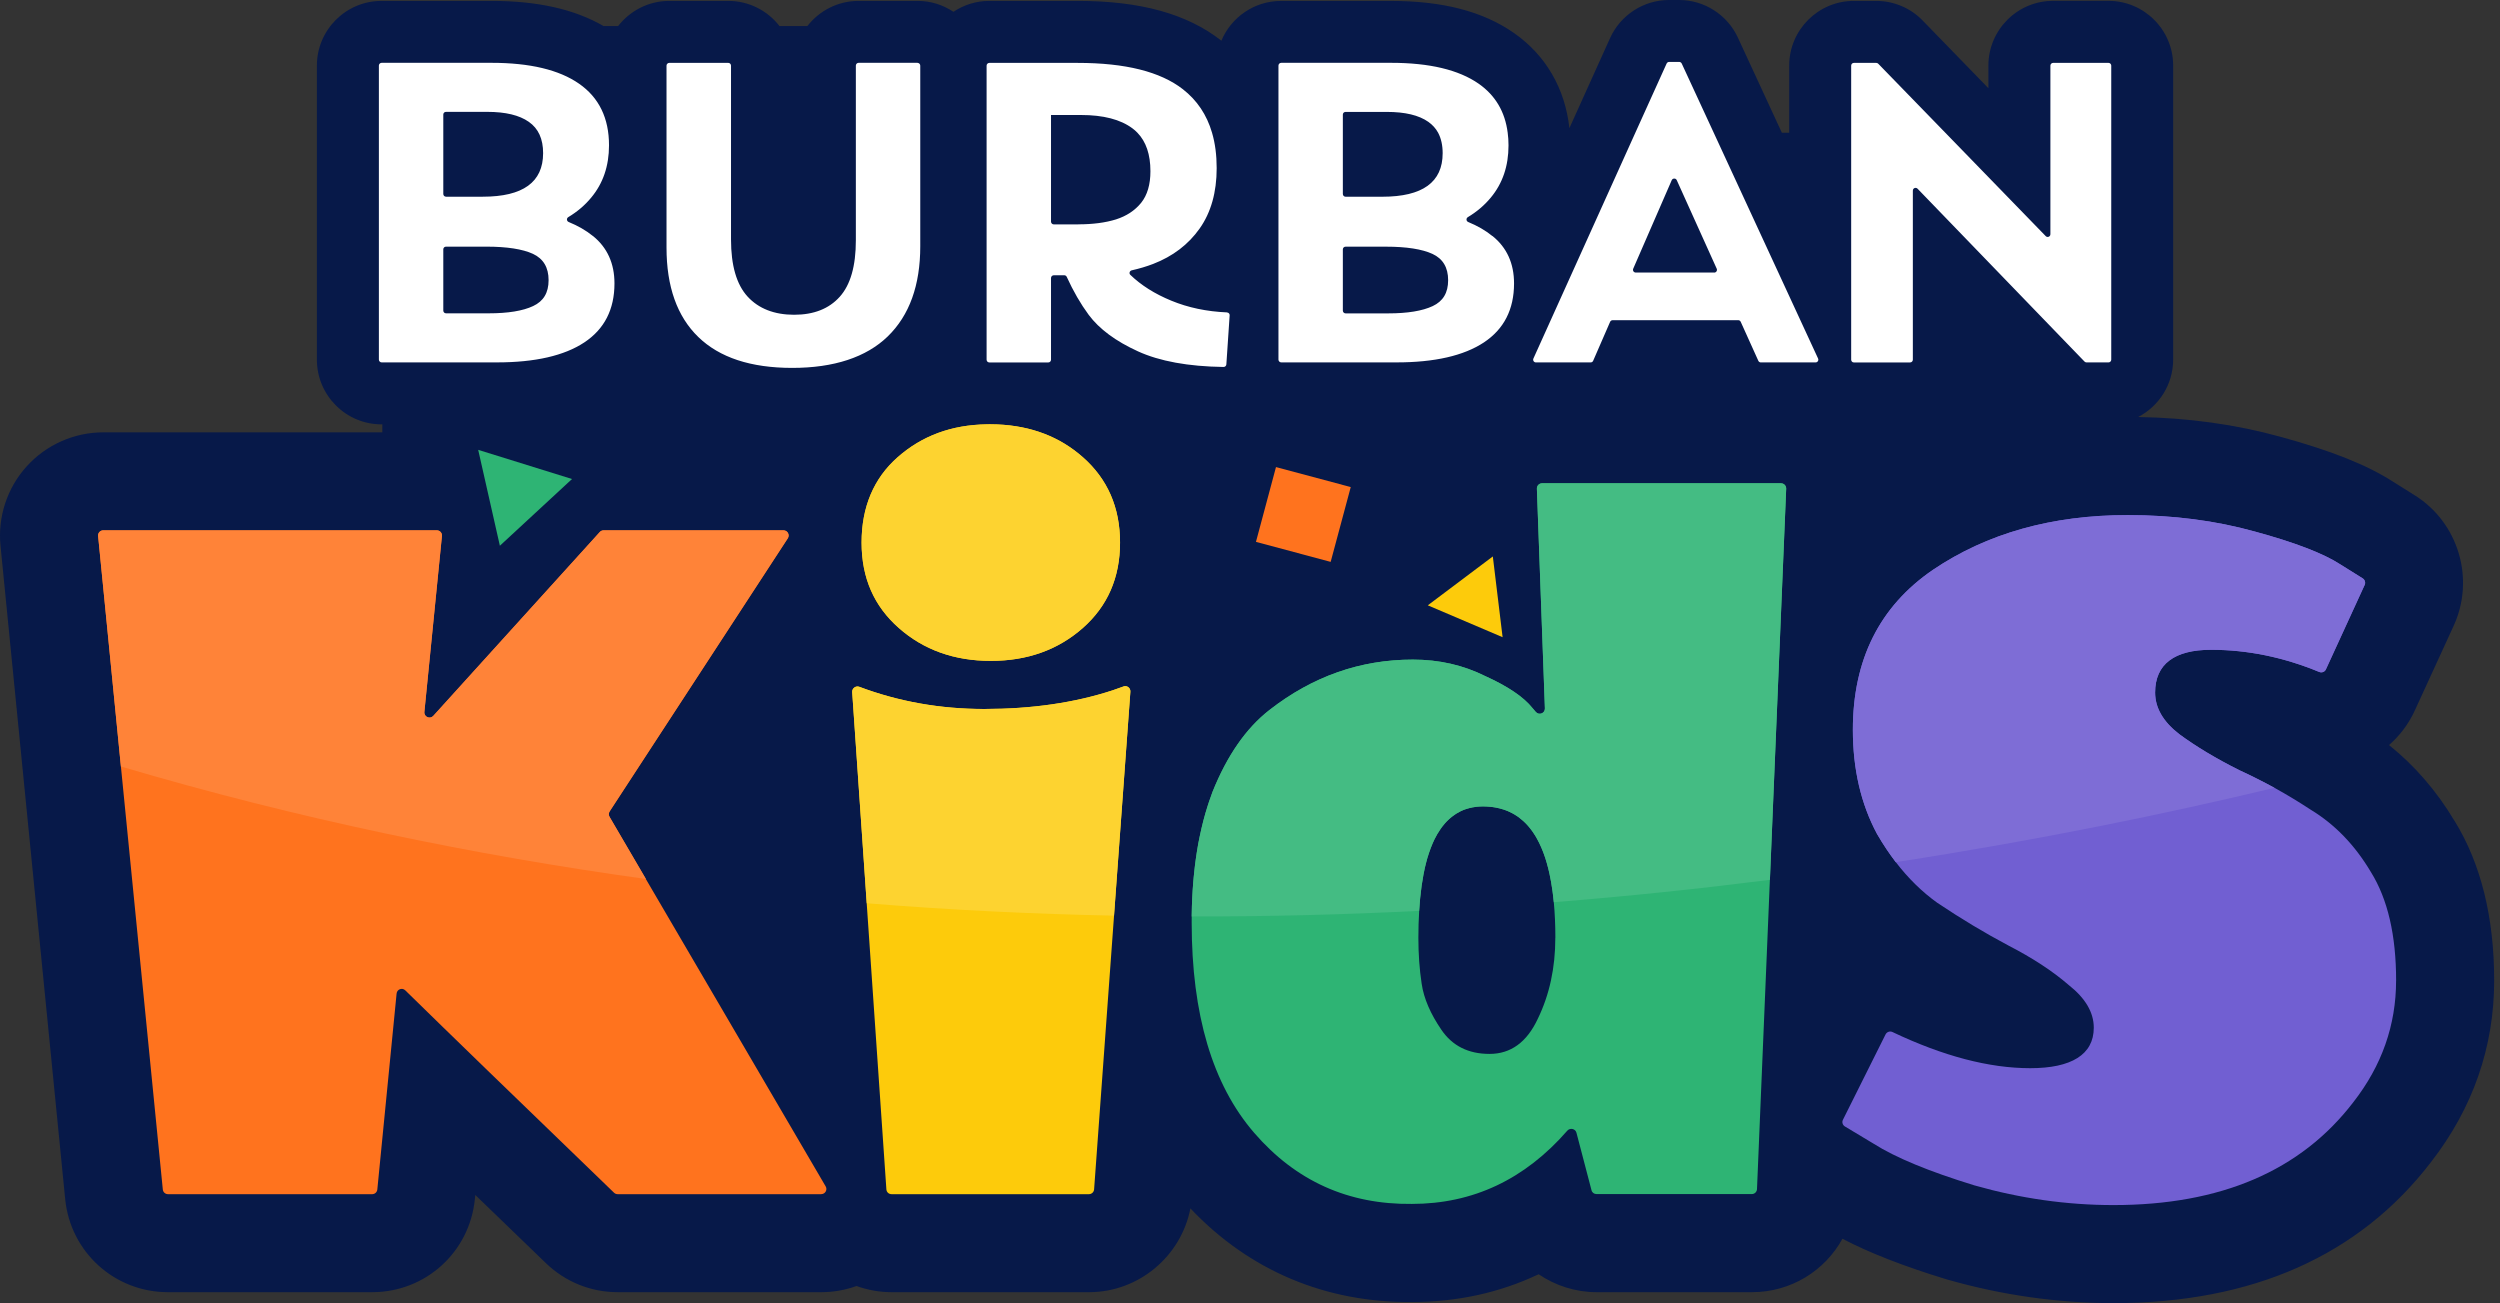
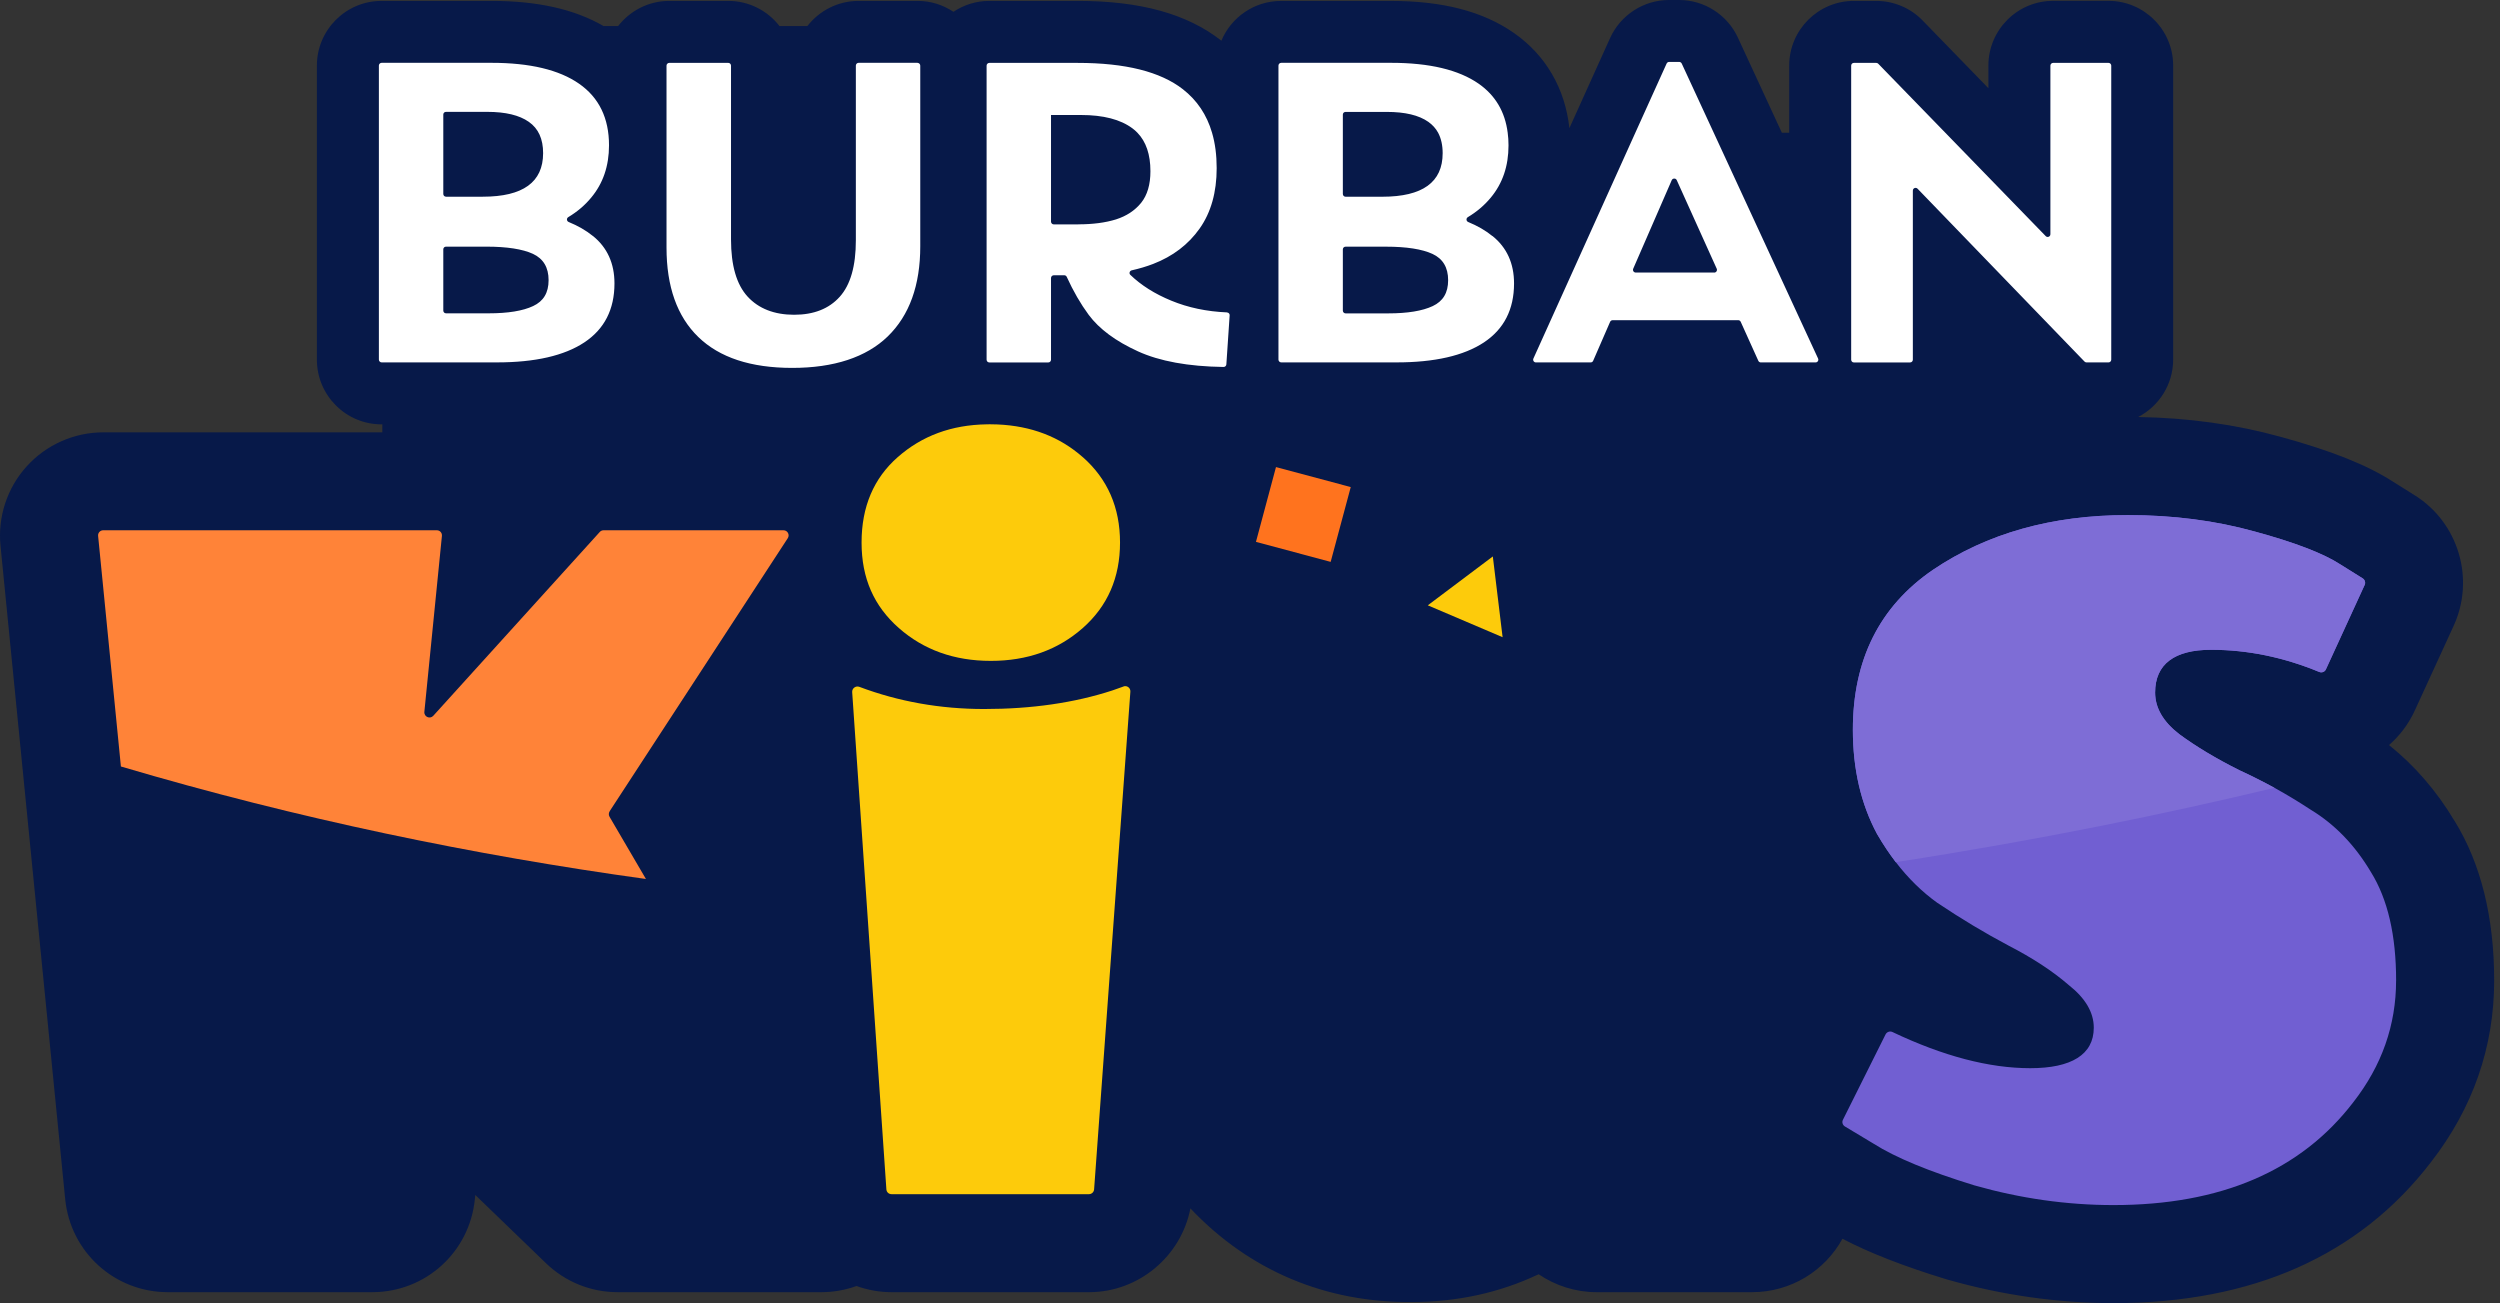
<svg xmlns="http://www.w3.org/2000/svg" width="94" height="49" viewBox="0 0 94 49" fill="none">
  <rect x="0" y="0" width="94" height="49" fill="#333333" stroke="none" />
  <g clip-path="url(#clip0_1417_10240)">
    <path d="M92.296 30.876C91.62 29.743 90.79 28.784 89.827 28.014C90.23 27.663 90.567 27.22 90.803 26.701L92.258 23.529C93.069 21.762 92.438 19.649 90.788 18.619L89.969 18.106C88.994 17.48 87.653 16.946 85.76 16.427C84.08 15.961 82.278 15.709 80.395 15.68C81.174 15.274 81.711 14.459 81.711 13.52V2.465C81.711 1.123 80.62 0.032 79.279 0.032H77.196C75.854 0.032 74.764 1.123 74.764 2.465V3.317L72.291 0.771C71.838 0.301 71.201 0.034 70.548 0.034H69.703C68.365 0.034 67.274 1.125 67.274 2.466V4.991H66.998L65.343 1.411C64.946 0.554 64.079 0 63.136 0H62.754C61.802 0 60.932 0.563 60.54 1.43L59.009 4.819C58.848 3.328 58.12 2.073 56.92 1.237C55.76 0.429 54.246 0.035 52.296 0.035H48.167C47.157 0.035 46.29 0.654 45.923 1.532C45.916 1.526 45.91 1.521 45.904 1.515C44.623 0.516 42.863 0.034 40.524 0.034H37.198C36.7 0.034 36.236 0.186 35.849 0.444C35.463 0.186 34.999 0.034 34.501 0.034H32.282C31.499 0.034 30.802 0.407 30.357 0.98H29.309C28.865 0.405 28.166 0.034 27.384 0.034H25.165C24.382 0.034 23.687 0.407 23.241 0.98H22.695C21.592 0.343 20.206 0.034 18.476 0.034H14.347C13.005 0.034 11.915 1.125 11.915 2.466V13.523C11.915 14.865 13.005 15.956 14.347 15.956H14.376V16.256H3.881C2.789 16.256 1.739 16.722 1.005 17.533C0.271 18.342 -0.089 19.431 0.019 20.519L2.451 45.086C2.648 47.081 4.31 48.586 6.315 48.586H13.993C15.998 48.586 17.659 47.082 17.855 45.085L17.871 44.931C18.688 45.722 19.575 46.577 20.531 47.499C21.259 48.2 22.215 48.586 23.227 48.586H30.88C31.336 48.586 31.784 48.506 32.205 48.354C32.627 48.506 33.071 48.586 33.525 48.586H40.947C42.816 48.586 44.411 47.236 44.759 45.436C46.974 47.776 49.85 48.987 53.099 48.956C54.797 48.954 56.391 48.605 57.853 47.912C58.485 48.341 59.244 48.586 60.03 48.586H65.872C67.339 48.586 68.615 47.781 69.276 46.577C70.291 47.109 71.575 47.608 73.176 48.099L73.226 48.113C75.277 48.699 77.377 48.997 79.469 48.997C84.689 48.997 88.708 47.211 91.402 43.699C92.979 41.671 93.781 39.371 93.781 36.867C93.781 34.492 93.282 32.475 92.298 30.876H92.296Z" fill="#071949" />
    <path d="M79.281 2.364H77.198C77.142 2.364 77.095 2.411 77.095 2.467V8.807C77.095 8.869 77.045 8.91 76.992 8.91C76.967 8.91 76.939 8.9 76.92 8.879L73.145 4.992L70.622 2.396C70.603 2.377 70.578 2.365 70.549 2.365H69.704C69.648 2.365 69.604 2.412 69.604 2.468V13.525C69.604 13.581 69.648 13.628 69.704 13.628H71.819C71.878 13.628 71.923 13.581 71.923 13.525V7.166C71.923 7.104 71.973 7.063 72.026 7.063C72.052 7.063 72.079 7.073 72.099 7.094L78.379 13.596C78.398 13.615 78.426 13.627 78.453 13.627H79.28C79.336 13.627 79.383 13.58 79.383 13.524V2.467C79.383 2.411 79.336 2.364 79.28 2.364H79.281ZM68.36 13.481L64.436 4.99L63.233 2.389C63.215 2.352 63.178 2.328 63.14 2.328H62.758C62.72 2.328 62.683 2.352 62.665 2.389L61.489 4.99L57.656 13.481C57.625 13.549 57.675 13.627 57.749 13.627H59.81C59.851 13.627 59.888 13.602 59.903 13.565L60.54 12.101C60.557 12.064 60.594 12.039 60.636 12.039H65.359C65.4 12.039 65.434 12.063 65.451 12.1L66.113 13.566C66.129 13.603 66.166 13.627 66.206 13.627H68.267C68.342 13.627 68.391 13.549 68.36 13.481ZM64.455 10.248H61.504C61.43 10.248 61.38 10.173 61.408 10.105L62.857 6.775C62.876 6.734 62.913 6.714 62.953 6.714C62.993 6.714 63.028 6.734 63.046 6.774L64.549 10.104C64.579 10.172 64.53 10.25 64.453 10.25L64.455 10.248ZM56.113 8.875C55.855 8.664 55.55 8.49 55.205 8.348C55.125 8.316 55.118 8.208 55.192 8.164C55.529 7.962 55.817 7.717 56.054 7.43C56.498 6.896 56.72 6.242 56.72 5.468C56.72 5.301 56.71 5.142 56.689 4.99C56.589 4.2 56.224 3.584 55.596 3.146C54.845 2.624 53.749 2.362 52.303 2.362H48.174C48.118 2.362 48.07 2.409 48.07 2.465V13.522C48.07 13.578 48.118 13.626 48.174 13.626H52.509C53.943 13.626 55.037 13.375 55.795 12.875C56.549 12.374 56.928 11.636 56.928 10.657C56.928 9.906 56.658 9.309 56.117 8.873L56.113 8.875ZM50.491 4.308C50.491 4.252 50.535 4.208 50.594 4.208H52.146C52.829 4.208 53.349 4.331 53.706 4.582C53.861 4.693 53.986 4.828 54.074 4.992C54.186 5.203 54.244 5.459 54.244 5.76C54.244 6.851 53.489 7.397 51.975 7.397H50.594C50.537 7.397 50.491 7.35 50.491 7.294V4.308ZM53.87 11.509C53.483 11.691 52.925 11.783 52.196 11.783H50.594C50.537 11.783 50.491 11.736 50.491 11.68V9.376C50.491 9.32 50.535 9.275 50.594 9.275H52.114C52.886 9.275 53.47 9.367 53.861 9.547C54.254 9.729 54.45 10.06 54.45 10.536C54.45 11.012 54.256 11.327 53.87 11.509ZM46.136 11.746C45.37 11.714 44.671 11.566 44.04 11.305C43.417 11.049 42.905 10.725 42.501 10.335C42.441 10.279 42.475 10.182 42.554 10.164C42.836 10.101 43.106 10.021 43.358 9.924C44.098 9.638 44.68 9.196 45.108 8.591C45.532 7.99 45.747 7.232 45.747 6.323C45.747 5.833 45.69 5.39 45.573 4.992C45.376 4.315 45.009 3.77 44.475 3.354C43.627 2.694 42.311 2.365 40.525 2.365H37.199C37.142 2.365 37.096 2.412 37.096 2.468V13.525C37.096 13.581 37.14 13.628 37.199 13.628H39.417C39.474 13.628 39.518 13.581 39.518 13.525V10.453C39.518 10.397 39.565 10.35 39.621 10.35H40.019C40.057 10.35 40.094 10.374 40.11 10.411C40.355 10.949 40.631 11.426 40.934 11.837C41.332 12.371 41.95 12.829 42.786 13.21C43.602 13.583 44.676 13.779 46.007 13.798H46.008C46.061 13.798 46.107 13.757 46.111 13.702L46.235 11.855C46.24 11.799 46.194 11.751 46.136 11.749V11.746ZM40.542 8.437H39.621C39.565 8.437 39.518 8.39 39.518 8.334V4.324H40.645C41.486 4.324 42.131 4.491 42.582 4.828C42.649 4.877 42.709 4.931 42.765 4.989C43.092 5.325 43.256 5.808 43.256 6.438C43.256 6.939 43.14 7.334 42.907 7.626C42.672 7.915 42.357 8.123 41.96 8.25C41.562 8.373 41.091 8.435 40.544 8.435L40.542 8.437ZM34.502 2.362H32.283C32.227 2.362 32.18 2.409 32.18 2.465V9.034C32.18 10.002 31.978 10.71 31.574 11.159C31.17 11.609 30.598 11.835 29.858 11.835C29.118 11.835 28.526 11.606 28.11 11.152C27.693 10.697 27.486 9.98 27.486 9.001V2.467C27.486 2.411 27.439 2.364 27.383 2.364H25.165C25.109 2.364 25.061 2.411 25.061 2.467V9.309C25.061 10.776 25.459 11.898 26.255 12.67C27.052 13.444 28.229 13.833 29.789 13.833C31.348 13.833 32.568 13.437 33.381 12.648C34.195 11.855 34.602 10.727 34.602 9.259V2.467C34.602 2.411 34.554 2.364 34.498 2.364L34.502 2.362ZM22.292 8.873C22.032 8.662 21.727 8.488 21.382 8.347C21.302 8.314 21.295 8.207 21.369 8.163C21.706 7.961 21.994 7.716 22.231 7.428C22.675 6.895 22.899 6.24 22.899 5.466C22.899 4.443 22.523 3.668 21.771 3.146C21.021 2.624 19.924 2.362 18.478 2.362H14.349C14.293 2.362 14.246 2.409 14.246 2.465V13.522C14.246 13.578 14.293 13.626 14.349 13.626H18.685C20.119 13.626 21.213 13.375 21.97 12.875C22.725 12.374 23.104 11.636 23.104 10.657C23.104 9.906 22.834 9.309 22.295 8.873H22.292ZM16.668 4.306C16.668 4.25 16.712 4.206 16.771 4.206H18.323C19.006 4.206 19.526 4.33 19.883 4.581C20.243 4.831 20.421 5.223 20.421 5.758C20.421 6.849 19.666 7.396 18.152 7.396H16.771C16.712 7.396 16.668 7.349 16.668 7.293V4.306ZM20.047 11.507C19.66 11.69 19.102 11.781 18.373 11.781H16.771C16.712 11.781 16.668 11.734 16.668 11.678V9.374C16.668 9.318 16.712 9.274 16.771 9.274H18.291C19.063 9.274 19.647 9.365 20.039 9.545C20.431 9.728 20.627 10.058 20.627 10.534C20.627 11.011 20.433 11.326 20.047 11.507Z" fill="white" />
-     <path d="M30.878 44.901H23.224C23.174 44.901 23.125 44.882 23.088 44.847C19.495 41.381 16.878 38.844 15.239 37.238C15.123 37.123 14.927 37.195 14.912 37.359L14.187 44.728C14.176 44.826 14.094 44.901 13.995 44.901H6.316C6.216 44.901 6.132 44.826 6.122 44.728L4.547 28.828L3.69 20.159C3.678 20.044 3.768 19.945 3.881 19.945H16.426C16.541 19.945 16.629 20.044 16.617 20.159L15.957 26.772C15.938 26.957 16.168 27.061 16.293 26.921L22.553 20.009C22.59 19.967 22.643 19.945 22.696 19.945H29.459C29.613 19.945 29.706 20.116 29.62 20.246L22.923 30.512C22.882 30.573 22.881 30.652 22.918 30.715L24.287 33.056L31.046 44.61C31.121 44.738 31.028 44.9 30.876 44.9L30.878 44.901Z" fill="#FF731E" />
    <path d="M22.924 30.505C22.883 30.567 22.881 30.645 22.918 30.709L24.287 33.05C17.828 32.156 11.208 30.791 4.546 28.82L3.689 20.151C3.677 20.036 3.767 19.938 3.88 19.938H16.425C16.54 19.938 16.628 20.036 16.616 20.151L15.956 26.764C15.937 26.95 16.167 27.053 16.292 26.913L22.552 20.001C22.589 19.96 22.642 19.938 22.695 19.938H29.459C29.612 19.938 29.705 20.108 29.619 20.238L22.922 30.504L22.924 30.505Z" fill="#FF8338" />
    <path d="M40.713 17.19C39.846 16.423 38.776 16.014 37.504 15.959C37.408 15.955 37.312 15.953 37.214 15.953C37.175 15.953 37.138 15.953 37.099 15.955C35.776 15.975 34.663 16.388 33.755 17.188C32.849 17.984 32.395 19.055 32.395 20.4C32.395 21.746 32.862 22.79 33.795 23.613C34.728 24.435 35.881 24.849 37.255 24.849C38.629 24.849 39.78 24.436 40.713 23.613C41.646 22.79 42.113 21.718 42.113 20.4C42.113 19.083 41.646 18.011 40.713 17.188V17.19ZM42.246 25.812L41.824 25.961C40.396 26.427 38.791 26.659 37.006 26.659C35.356 26.659 33.792 26.382 32.311 25.825C32.176 25.775 32.033 25.88 32.042 26.023L32.588 33.964L33.328 44.721C33.335 44.825 33.419 44.901 33.522 44.901H40.943C41.046 44.901 41.129 44.823 41.138 44.723L41.888 34.428L42.502 26.008C42.513 25.868 42.376 25.763 42.245 25.81L42.246 25.812Z" fill="#FDCB0B" />
-     <path d="M42.114 20.4C42.114 21.718 41.647 22.79 40.714 23.613C39.781 24.435 38.628 24.849 37.256 24.849C35.883 24.849 34.729 24.436 33.796 23.613C32.863 22.79 32.396 21.718 32.396 20.4C32.396 19.083 32.85 17.984 33.756 17.188C34.664 16.387 35.779 15.975 37.099 15.955C37.138 15.953 37.175 15.953 37.214 15.953C37.313 15.953 37.41 15.955 37.505 15.959C38.778 16.014 39.847 16.423 40.714 17.19C41.647 18.012 42.114 19.084 42.114 20.402V20.4ZM42.247 25.81L41.825 25.959C40.397 26.425 38.792 26.658 37.007 26.658C35.357 26.658 33.793 26.381 32.312 25.824C32.178 25.773 32.035 25.878 32.043 26.021L32.589 33.962C35.746 34.218 38.851 34.367 41.887 34.428L42.502 26.008C42.512 25.868 42.375 25.763 42.244 25.81H42.247Z" fill="#FDD330" />
-     <path d="M66.966 18.172H57.982C57.871 18.172 57.785 18.263 57.787 18.374L58.088 26.635C58.096 26.819 57.867 26.909 57.746 26.769L57.614 26.614C57.283 26.203 56.694 25.805 55.843 25.42C55.019 25.009 54.112 24.801 53.125 24.801C51.148 24.801 49.35 25.433 47.73 26.697C46.851 27.382 46.136 28.412 45.588 29.783C45.55 29.886 45.513 29.99 45.477 30.094C45.476 30.099 45.473 30.105 45.471 30.108C45.448 30.175 45.427 30.242 45.405 30.311C45.348 30.491 45.295 30.674 45.246 30.862C45.197 31.051 45.153 31.243 45.112 31.439C45.091 31.534 45.071 31.633 45.053 31.732C45.053 31.733 45.053 31.738 45.051 31.742C45.034 31.84 45.016 31.938 45.001 32.039C44.988 32.126 44.975 32.212 44.963 32.301C44.953 32.369 44.944 32.437 44.936 32.504C44.935 32.516 44.935 32.525 44.932 32.535C44.925 32.605 44.916 32.675 44.908 32.745C44.898 32.818 44.891 32.894 44.885 32.972C44.877 33.047 44.869 33.123 44.864 33.199C44.864 33.209 44.863 33.216 44.863 33.225C44.855 33.305 44.851 33.389 44.845 33.47C44.838 33.576 44.832 33.684 44.827 33.793C44.821 33.889 44.817 33.983 44.816 34.079C44.811 34.203 44.81 34.329 44.808 34.458C44.807 34.533 44.807 34.609 44.807 34.686C44.807 38.144 45.589 40.78 47.155 42.592C48.719 44.405 50.697 45.295 53.085 45.267C55.38 45.267 57.331 44.349 58.931 42.513C59.036 42.395 59.236 42.438 59.275 42.592L59.841 44.754C59.861 44.84 59.94 44.897 60.027 44.897H65.868C65.973 44.897 66.058 44.816 66.063 44.711L66.548 33.079L67.16 18.374C67.164 18.263 67.076 18.172 66.965 18.172H66.966ZM58.48 35.262C58.48 36.389 58.261 37.403 57.82 38.309C57.409 39.188 56.804 39.627 56.007 39.627C55.209 39.627 54.608 39.325 54.197 38.721C53.784 38.118 53.536 37.541 53.455 36.992C53.371 36.442 53.331 35.865 53.331 35.262C53.331 34.906 53.342 34.565 53.361 34.247C53.362 34.198 53.367 34.15 53.371 34.104C53.376 34.043 53.378 33.986 53.384 33.93C53.389 33.875 53.392 33.824 53.398 33.772C53.429 33.449 53.471 33.151 53.524 32.873C53.538 32.799 53.554 32.727 53.569 32.658V32.652C53.586 32.583 53.601 32.515 53.619 32.448C53.635 32.385 53.651 32.322 53.669 32.263C53.69 32.193 53.712 32.123 53.735 32.055C53.776 31.937 53.819 31.822 53.865 31.716C53.889 31.663 53.912 31.613 53.934 31.562C54.002 31.425 54.076 31.299 54.155 31.184C54.18 31.145 54.205 31.108 54.235 31.073C54.261 31.036 54.289 31.004 54.319 30.97C54.319 30.968 54.32 30.968 54.323 30.965C54.348 30.934 54.373 30.905 54.403 30.878C54.428 30.852 54.453 30.825 54.481 30.803C54.502 30.783 54.524 30.762 54.547 30.746C54.564 30.733 54.58 30.719 54.597 30.704C54.695 30.626 54.798 30.563 54.906 30.509C54.941 30.491 54.975 30.476 55.01 30.461C55.015 30.46 55.018 30.457 55.023 30.455C55.047 30.445 55.068 30.438 55.091 30.43C55.118 30.419 55.147 30.411 55.177 30.404C55.203 30.393 55.231 30.386 55.261 30.38C55.298 30.37 55.334 30.361 55.373 30.355C55.423 30.345 55.476 30.337 55.531 30.332C55.563 30.327 55.594 30.326 55.628 30.324C55.672 30.323 55.718 30.32 55.762 30.32C55.811 30.32 55.859 30.321 55.905 30.324C55.934 30.326 55.961 30.329 55.99 30.33C56.022 30.332 56.052 30.336 56.083 30.34C56.091 30.34 56.097 30.34 56.104 30.342C56.141 30.346 56.178 30.352 56.213 30.358C56.237 30.363 56.257 30.366 56.279 30.371C56.321 30.379 56.359 30.389 56.397 30.398C56.442 30.41 56.487 30.422 56.53 30.436C56.554 30.444 56.579 30.453 56.602 30.461C56.658 30.48 56.714 30.504 56.767 30.531C56.841 30.563 56.91 30.603 56.981 30.647C57.008 30.663 57.034 30.68 57.059 30.697C57.069 30.703 57.078 30.71 57.089 30.716C57.12 30.74 57.149 30.764 57.179 30.789C57.313 30.893 57.435 31.02 57.547 31.164C57.571 31.195 57.594 31.225 57.616 31.257C57.621 31.263 57.627 31.271 57.63 31.276C57.659 31.315 57.684 31.356 57.709 31.397C57.714 31.402 57.715 31.408 57.72 31.411C57.743 31.449 57.767 31.489 57.789 31.532C57.91 31.747 58.014 31.99 58.103 32.261C58.122 32.322 58.141 32.383 58.159 32.447C58.179 32.515 58.197 32.583 58.215 32.655C58.233 32.721 58.247 32.789 58.262 32.858C58.306 33.06 58.343 33.275 58.374 33.501C58.384 33.561 58.392 33.625 58.398 33.69C58.408 33.765 58.415 33.843 58.423 33.921C58.461 34.332 58.482 34.779 58.482 35.262H58.48Z" fill="#2EB474" />
-     <path d="M67.161 18.375L66.549 33.081C63.953 33.411 61.238 33.698 58.422 33.922C58.415 33.844 58.406 33.768 58.397 33.691C58.391 33.628 58.384 33.564 58.374 33.502C58.343 33.277 58.306 33.062 58.262 32.86C58.248 32.79 58.232 32.722 58.214 32.656C58.197 32.584 58.179 32.516 58.158 32.448C58.141 32.385 58.121 32.322 58.102 32.263C58.013 31.991 57.908 31.748 57.788 31.533C57.765 31.49 57.741 31.452 57.719 31.412C57.715 31.408 57.713 31.402 57.709 31.399C57.684 31.358 57.659 31.318 57.629 31.278C57.625 31.272 57.619 31.265 57.616 31.259C57.592 31.226 57.569 31.197 57.547 31.166C57.435 31.02 57.312 30.895 57.178 30.79C57.149 30.765 57.121 30.741 57.088 30.718C57.078 30.712 57.069 30.704 57.059 30.699C57.034 30.681 57.009 30.663 56.981 30.648C56.911 30.604 56.841 30.564 56.767 30.532C56.714 30.506 56.658 30.482 56.602 30.463C56.578 30.453 56.553 30.445 56.529 30.438C56.487 30.422 56.443 30.411 56.397 30.399C56.358 30.389 56.319 30.38 56.279 30.373C56.258 30.367 56.236 30.363 56.213 30.36C56.177 30.354 56.14 30.348 56.103 30.343C56.096 30.342 56.09 30.342 56.083 30.342C56.052 30.337 56.021 30.334 55.99 30.332C55.961 30.33 55.934 30.327 55.904 30.326C55.857 30.324 55.809 30.321 55.761 30.321C55.717 30.321 55.672 30.323 55.627 30.326C55.595 30.327 55.564 30.33 55.53 30.333C55.476 30.339 55.424 30.346 55.372 30.357C55.334 30.363 55.297 30.373 55.26 30.382C55.231 30.388 55.204 30.395 55.176 30.405C55.147 30.413 55.119 30.422 55.091 30.432C55.067 30.439 55.047 30.448 55.023 30.457C55.017 30.458 55.013 30.461 55.01 30.463C54.974 30.476 54.941 30.492 54.905 30.51C54.796 30.564 54.694 30.628 54.597 30.706C54.579 30.719 54.562 30.733 54.547 30.747C54.523 30.765 54.503 30.784 54.48 30.805C54.454 30.828 54.428 30.853 54.402 30.88C54.376 30.907 54.348 30.936 54.323 30.967C54.321 30.968 54.318 30.968 54.318 30.971C54.289 31.004 54.262 31.038 54.234 31.075C54.208 31.11 54.18 31.147 54.155 31.185C54.075 31.3 54.002 31.425 53.934 31.564C53.91 31.614 53.886 31.664 53.864 31.717C53.817 31.823 53.775 31.938 53.735 32.056C53.711 32.124 53.69 32.193 53.668 32.264C53.651 32.325 53.633 32.386 53.618 32.45C53.6 32.516 53.586 32.584 53.568 32.653V32.659C53.552 32.728 53.537 32.801 53.524 32.874C53.471 33.151 53.428 33.451 53.397 33.774C53.391 33.824 53.387 33.877 53.384 33.931C53.378 33.987 53.373 34.046 53.371 34.105C53.366 34.152 53.363 34.201 53.36 34.248C50.587 34.388 47.732 34.463 44.808 34.458C44.809 34.329 44.812 34.204 44.815 34.079C44.816 33.983 44.821 33.889 44.827 33.793C44.831 33.684 44.837 33.578 44.844 33.47C44.85 33.389 44.855 33.305 44.862 33.225C44.862 33.215 44.864 33.208 44.864 33.199C44.87 33.123 44.877 33.047 44.884 32.972C44.89 32.894 44.898 32.818 44.908 32.745C44.915 32.675 44.924 32.605 44.931 32.535C44.933 32.525 44.933 32.516 44.936 32.504C44.943 32.437 44.953 32.369 44.962 32.301C44.974 32.214 44.987 32.127 45.001 32.039C45.017 31.938 45.033 31.838 45.051 31.742C45.052 31.738 45.052 31.735 45.052 31.732C45.07 31.633 45.089 31.534 45.111 31.439C45.153 31.243 45.197 31.051 45.245 30.862C45.294 30.674 45.346 30.492 45.405 30.311C45.425 30.242 45.447 30.175 45.471 30.108C45.472 30.103 45.475 30.097 45.477 30.094C45.512 29.99 45.549 29.886 45.587 29.783C46.137 28.411 46.851 27.381 47.729 26.697C49.349 25.433 51.146 24.801 53.124 24.801C54.112 24.801 55.019 25.009 55.843 25.42C56.693 25.805 57.283 26.203 57.613 26.614L57.746 26.769C57.867 26.909 58.095 26.819 58.088 26.635L57.787 18.374C57.782 18.263 57.871 18.172 57.981 18.172H66.966C67.077 18.172 67.164 18.263 67.161 18.374V18.375Z" fill="#44BC83" />
    <path d="M90.093 36.867C90.093 38.542 89.558 40.066 88.487 41.44C86.511 44.021 83.504 45.311 79.467 45.311C77.712 45.311 75.966 45.062 74.237 44.57C72.535 44.048 71.272 43.526 70.449 43.004L69.368 42.355C69.281 42.302 69.248 42.192 69.295 42.102L70.897 38.894C70.946 38.798 71.061 38.759 71.156 38.804C73.064 39.711 74.792 40.164 76.337 40.164C77.881 40.164 78.726 39.655 78.726 38.641C78.726 38.065 78.409 37.529 77.78 37.034C77.177 36.512 76.421 36.018 75.515 35.551C74.637 35.085 73.744 34.55 72.84 33.944C72.269 33.535 71.749 33.025 71.282 32.417C71.276 32.41 71.27 32.401 71.263 32.392C71.208 32.319 71.152 32.245 71.098 32.167C71.044 32.093 70.993 32.019 70.943 31.944C70.935 31.931 70.925 31.919 70.918 31.906C70.863 31.826 70.812 31.745 70.758 31.66C70.697 31.561 70.635 31.458 70.574 31.353C69.971 30.227 69.668 28.921 69.668 27.441C69.668 24.804 70.672 22.8 72.676 21.427C74.708 20.054 77.152 19.367 80.005 19.367C81.708 19.367 83.3 19.574 84.783 19.986C86.292 20.398 87.363 20.809 87.995 21.22L88.84 21.748C88.921 21.801 88.952 21.906 88.913 21.992L87.456 25.168C87.413 25.264 87.301 25.305 87.203 25.265C85.859 24.709 84.504 24.432 83.136 24.432C81.769 24.432 81.034 24.967 81.034 26.039C81.034 26.615 81.337 27.137 81.941 27.604C82.573 28.07 83.328 28.523 84.208 28.963C84.398 29.05 84.588 29.14 84.777 29.235C84.857 29.273 84.938 29.314 85.017 29.357C85.085 29.39 85.153 29.425 85.221 29.462C85.32 29.515 85.421 29.568 85.52 29.622C85.978 29.875 86.434 30.15 86.883 30.445C87.79 30.995 88.545 31.776 89.148 32.792C89.779 33.809 90.094 35.166 90.094 36.869L90.093 36.867Z" fill="#715FD2" />
    <path d="M88.911 21.992L87.453 25.168C87.41 25.264 87.299 25.305 87.201 25.265C85.857 24.709 84.502 24.432 83.134 24.432C81.766 24.432 81.032 24.967 81.032 26.039C81.032 26.615 81.334 27.137 81.939 27.604C82.571 28.07 83.326 28.523 84.206 28.963C84.396 29.05 84.586 29.14 84.775 29.235C84.855 29.273 84.936 29.314 85.015 29.357C85.083 29.39 85.151 29.425 85.219 29.462C85.317 29.515 85.419 29.568 85.518 29.622C81.507 30.585 76.704 31.58 71.281 32.417C71.275 32.41 71.269 32.401 71.262 32.392C71.207 32.319 71.151 32.245 71.097 32.167C71.044 32.093 70.992 32.019 70.942 31.944C70.935 31.931 70.924 31.919 70.917 31.906C70.862 31.826 70.811 31.745 70.758 31.66C70.696 31.561 70.634 31.458 70.574 31.353C69.971 30.227 69.667 28.921 69.667 27.441C69.667 24.804 70.671 22.8 72.676 21.427C74.707 20.054 77.151 19.367 80.005 19.367C81.707 19.367 83.299 19.574 84.782 19.986C86.292 20.398 87.362 20.809 87.994 21.22L88.839 21.748C88.92 21.801 88.951 21.906 88.913 21.992H88.911Z" fill="#7E6DD6" />
    <path d="M50.788 18.314L50.033 21.127L47.224 20.374L47.977 17.562L50.788 18.314Z" fill="#FF731E" />
-     <path d="M21.508 18.011L18.795 20.52L17.98 16.914L21.508 18.011Z" fill="#2EB474" />
    <path d="M56.498 23.959L53.685 22.76L56.13 20.922L56.498 23.959Z" fill="#FDCB0B" />
  </g>
  <defs>
    <clipPath id="clip0_1417_10240">
      <rect width="93.78" height="49" fill="white" />
    </clipPath>
  </defs>
</svg>